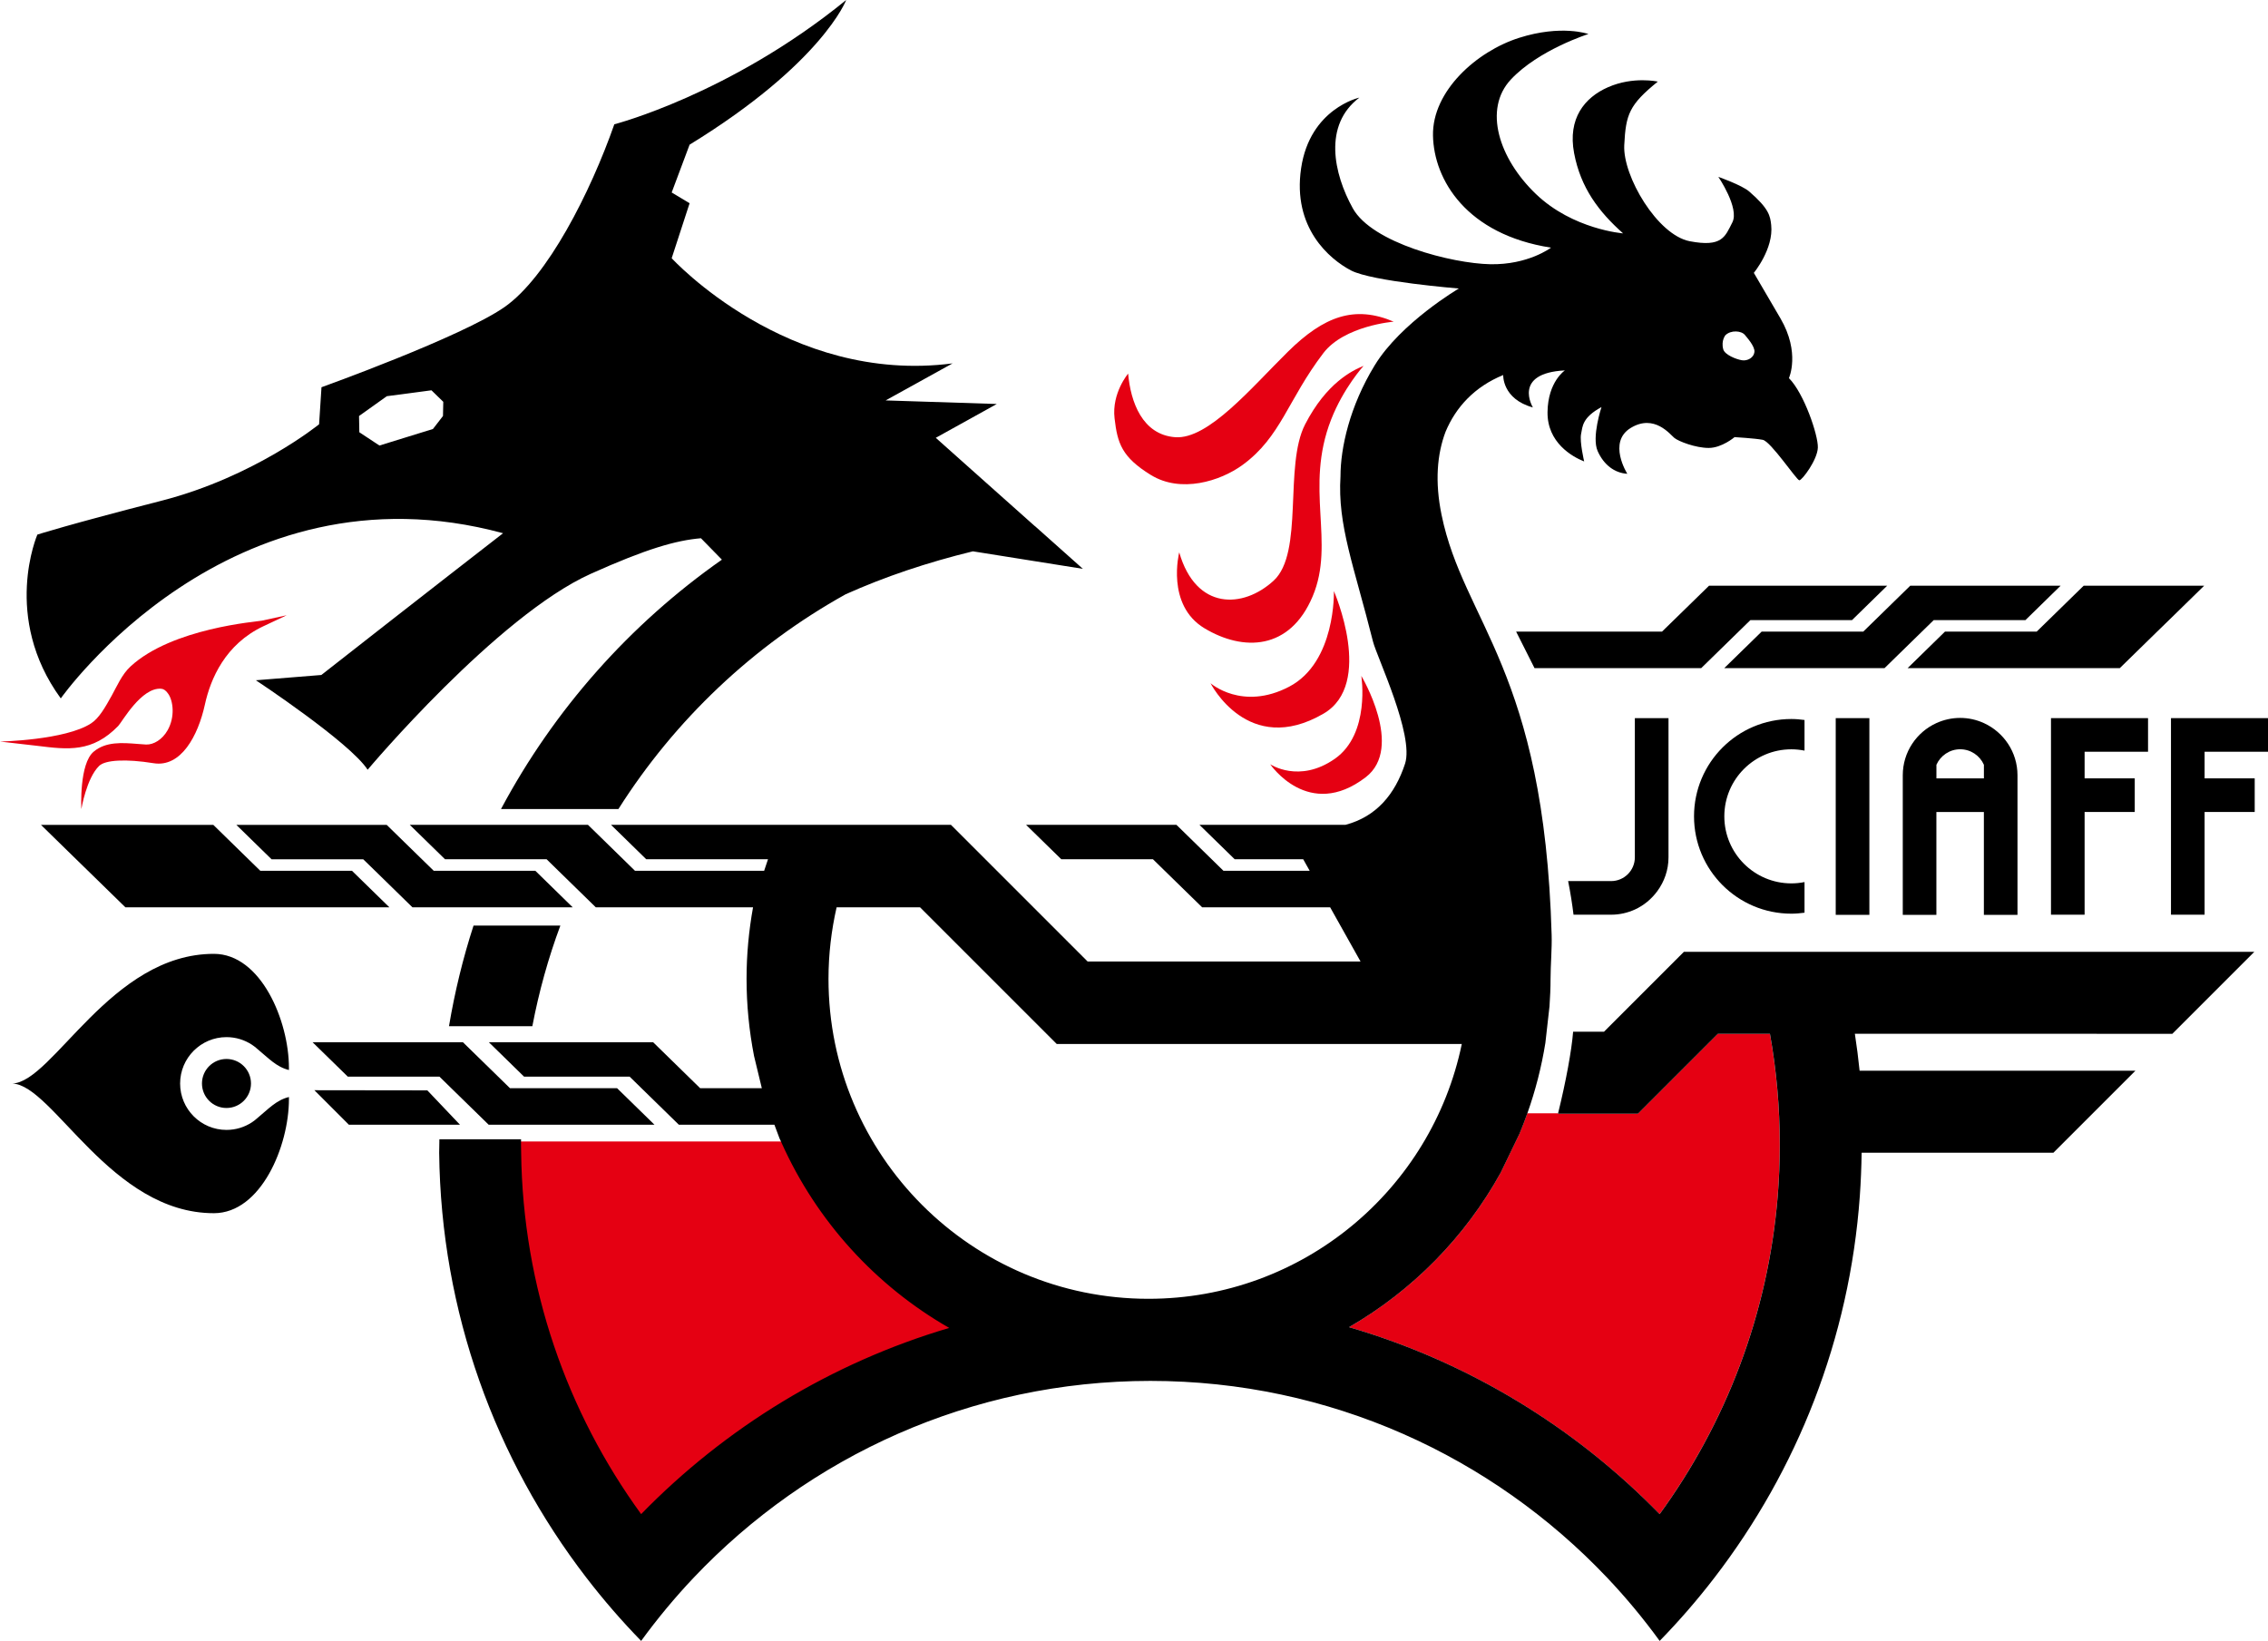
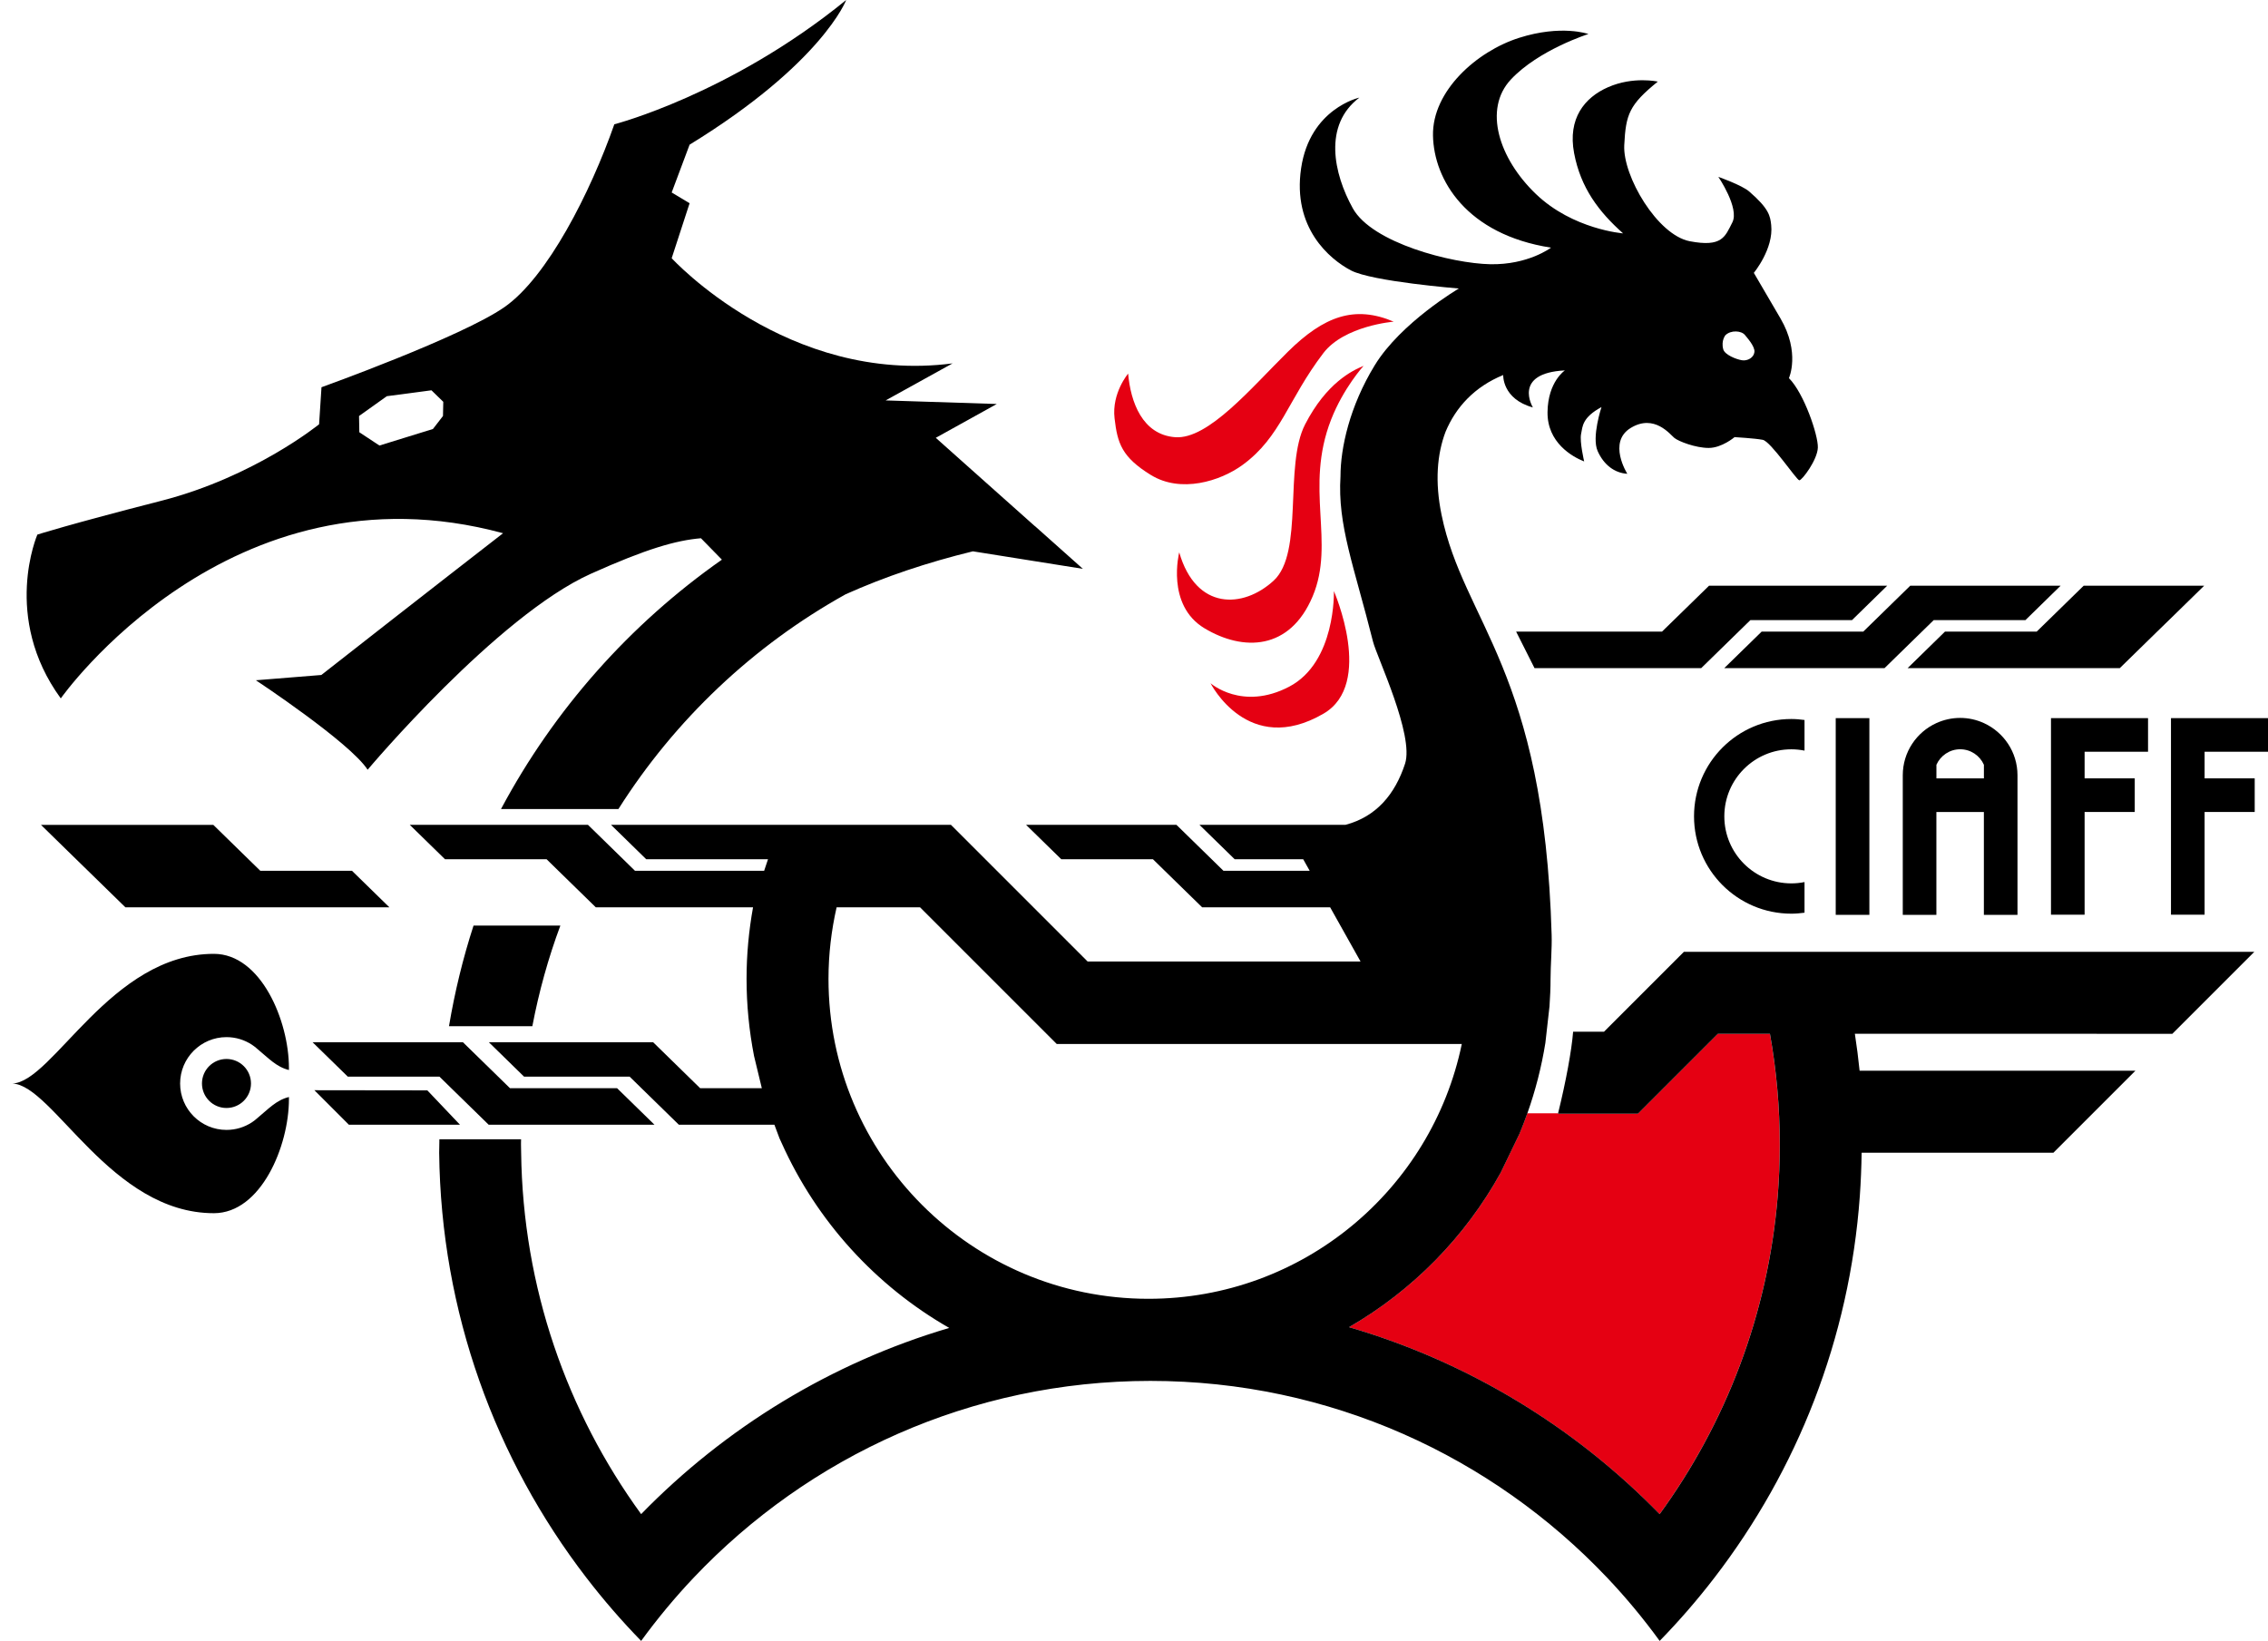
<svg xmlns="http://www.w3.org/2000/svg" id="_レイヤー_2" data-name="レイヤー 2" viewBox="0 0 622.78 450.62">
  <defs>
    <style>
      .cls-1 {
        fill: none;
      }

      .cls-2 {
        stroke: #e50012;
        stroke-miterlimit: 10;
      }

      .cls-2, .cls-3 {
        fill: #e50012;
      }
    </style>
  </defs>
  <g id="_レイヤー_2-2" data-name="レイヤー 2">
    <path d="M284.15,144.47l-1.53-1.36-19.03-16.96-1.88-1.68-4.75-4.24,16.75-9.29-30.52-.98,18.38-10.17c-45.29,5.91-77.13-28.88-77.13-28.88l4.92-15.1-4.92-2.95,4.92-13.13C225.79,17.39,232.36,0,232.36,0c-31.84,25.93-63.67,34.13-63.67,34.13-6.56,18.71-18.38,42.01-30.19,50.22-11.82,8.21-50.22,21.99-50.22,21.99l-.66,10.17s-17.72,14.44-43.32,21.01c-25.6,6.56-34.04,9.29-34.04,9.29,0,0-9.83,22.68,6.43,44.98,0,0,46.23-65.77,121.45-45.36,0,0-22.19,17.2-49.9,38.93l-17.97,1.45s25.82,17.06,30.68,24.57c0,0,35.53-42.26,61.35-53.84,15.23-6.83,23.28-9.14,30.18-9.73l5.75,5.88c-25.23,17.68-46.08,41.16-60.66,68.49h32.24c15.51-24.49,36.98-44.85,62.39-58.98,10.77-4.83,22.4-8.74,34.95-11.8l30.2,4.81-13.19-11.76ZM121.64,114.24l-2.76,3.57-14.69,4.54-5.52-3.65-.08-4.46,7.63-5.44,12.25-1.62,3.25,3.16-.08,3.89Z" />
    <g>
      <polygon points="483.74 173.45 505.31 173.45 511.64 173.45 514.88 170.29 524.55 160.84 540.67 160.84 547 160.84 565.84 160.84 556.17 170.29 537.33 170.29 530.99 170.29 527.75 173.45 517.48 183.48 501.37 183.48 495.04 183.48 473.47 183.48 483.74 173.45" />
      <polygon points="421.37 183.48 439.78 183.48 446.11 183.48 467.14 183.48 477.41 173.45 480.65 170.29 486.98 170.29 508.55 170.29 518.22 160.84 496.66 160.84 490.33 160.84 469.3 160.84 459.62 170.29 456.38 173.45 450.05 173.45 416.32 173.45 421.37 183.48" />
      <polygon points="534.08 173.45 552.92 173.45 559.26 173.45 562.5 170.29 572.17 160.84 605.26 160.84 595.59 170.29 592.34 173.45 582.08 183.48 548.99 183.48 542.66 183.48 523.82 183.48 534.08 173.45" />
    </g>
-     <path class="cls-3" d="M72.36,171.96l6.36-3-6.87,1.49c-1.27.27-24.57,2.03-35.99,12.55-2.41,2.22-3.74,5.44-5.18,8.02-1.87,3.37-3.51,6.22-5.66,7.62-7.06,4.63-25.02,5-25.02,5,0,0,9.3,1.06,10.26,1.18,8.42,1.04,15.07,1.87,22.2-5.46,1.06-1.09,6.36-10.7,11.84-10.22.67.06,1.3.51,1.91,1.41,1.35,1.96,1.89,6.29-.17,9.96-1.45,2.58-3.85,4.03-5.93,3.95-.73-.03-1.47-.1-2.22-.16-4.34-.35-8.83-.7-12.19,2.14-3.93,3.32-3.39,15.24-3.36,15.75,0,0,1.4-8.51,4.91-11.89,1.67-1.6,7.32-1.94,14.92-.71,7.53,1.22,12.21-7.52,14.09-16.1,1.55-7.1,5.6-16.59,16.09-21.53Z" />
    <path d="M123.3,281.81h22.88c1.81-9.5,4.38-18.74,7.69-27.63h-23.84c-2.9,8.94-5.15,18.17-6.74,27.63Z" />
    <g>
      <polygon points="622.78 206.44 622.78 197.21 605.37 197.21 598.3 197.21 596.14 197.21 596.14 251.19 605.37 251.19 605.37 222.98 619.13 222.98 619.13 213.75 605.37 213.75 605.37 206.44 622.78 206.44" />
      <polygon points="565.35 197.21 563.19 197.21 563.19 251.19 572.42 251.19 572.42 222.98 586.19 222.98 586.19 213.75 572.42 213.75 572.42 206.44 589.84 206.44 589.84 197.21 572.42 197.21 565.35 197.21" />
      <path d="M465.17,224.18c0,14.76,11.97,26.73,26.73,26.73,1.23,0,2.42-.11,3.61-.27v-8.41c-1.17.23-2.37.36-3.61.36-10.17,0-18.41-8.24-18.41-18.41s8.24-18.41,18.41-18.41c1.24,0,2.44.13,3.61.36v-8.41c-1.18-.16-2.38-.27-3.61-.27-14.76,0-26.73,11.97-26.73,26.73Z" />
      <polygon points="504.08 200.41 504.08 210.41 504.08 237.95 504.08 247.95 504.08 251.23 513.32 251.23 513.32 240.13 513.32 208.23 513.32 197.21 504.08 197.21 504.08 200.41" />
      <path d="M544.76,198.57c-1.99-.91-4.19-1.42-6.52-1.42s-4.53.52-6.52,1.42c-5.44,2.48-9.23,7.95-9.23,14.33v38.34h9.23v-28.26h13.04v28.26h9.23v-38.34c0-6.37-3.79-11.84-9.23-14.33ZM538.25,205.76c2.91,0,5.41,1.75,6.52,4.26v3.73h-13.04v-3.73c1.11-2.5,3.61-4.26,6.52-4.26Z" />
-       <path d="M448.92,197.21v38.23c0,3.6-2.92,6.52-6.52,6.52h-11.8c.64,3.23,1.13,6.35,1.48,9.23h10.33c2.33,0,4.53-.52,6.52-1.42,2.47-1.13,4.57-2.89,6.16-5.05,1.91-2.6,3.07-5.79,3.07-9.27v-38.23h-9.23Z" />
    </g>
-     <polygon points="93.41 235.97 99.74 235.97 102.99 239.13 113.25 249.16 129.37 249.16 135.7 249.16 157.26 249.16 147 239.13 125.43 239.13 119.1 239.13 115.86 235.97 106.18 226.52 90.07 226.52 83.74 226.52 64.9 226.52 74.57 235.97 93.41 235.97" />
    <polygon points="88.08 249.16 106.92 249.16 96.65 239.13 77.81 239.13 71.48 239.13 68.24 235.97 58.57 226.52 11.25 226.52 20.92 235.97 24.16 239.13 34.43 249.16 81.75 249.16 88.08 249.16" />
    <g>
      <path d="M79.34,301.83v-.57c-3.46.83-5.68,3.32-8.63,5.75-.48.44-1,.84-1.54,1.2-.08.06-.15.12-.23.17.08-.06.15-.11.23-.17-2,1.31-4.39,2.08-6.97,2.08-7.04,0-12.74-5.71-12.74-12.74s5.71-12.74,12.74-12.74c2.57,0,4.96.77,6.97,2.08-.08-.06-.15-.11-.23-.17.08.06.15.11.23.17.55.36,1.06.76,1.54,1.2,2.96,2.43,5.18,4.92,8.63,5.75v-.58c0-12.87-7.66-31.3-20.59-31.32-28.32-.03-44.19,35.18-55.34,35.61,11.15.43,27.03,35.64,55.34,35.61,12.93-.02,20.59-18.45,20.59-31.32Z" />
      <circle cx="62.19" cy="297.54" r="6.73" />
    </g>
    <path class="cls-3" d="M374.41,100.48c-3.17,1.31-10.16,4.69-16.03,16.05-5.87,11.36-.27,35.23-8.65,42.93-8.38,7.7-21.32,8.2-25.92-7.77,0,0-3.72,14.45,6.94,20.85,10.66,6.4,23.47,6.07,29.71-8.8,6.25-14.88-2.31-29.64,5.05-48.5,3.4-8.71,8.9-14.75,8.9-14.75Z" />
    <path class="cls-3" d="M332.42,187.63s8.7,7.68,21.57.95c12.88-6.73,12.29-26.26,12.29-26.26,0,0,11.17,25.51-2.85,33.66-20.76,12.07-31.02-8.36-31.02-8.36Z" />
-     <path class="cls-3" d="M348.79,209.87s7.92,5.37,17.74-1.49,7.28-22.77,7.28-22.77c0,0,11.82,19.68,1.22,27.82-15.7,12.06-26.24-3.56-26.24-3.56Z" />
    <polygon points="86.33 299.39 95.8 308.87 126.31 308.87 117.34 299.43 86.33 299.39" />
    <path class="cls-1" d="M479.35,91.88c-1.9,0-3.44,1.54-3.44,3.44s1.54,3.43,3.44,3.43,3.43-1.54,3.43-3.43-1.54-3.44-3.43-3.44Z" />
    <polygon points="146.37 298.84 140.04 298.84 136.8 295.67 127.12 286.22 111.01 286.22 104.68 286.22 85.84 286.22 95.51 295.67 114.35 295.67 120.68 295.67 123.92 298.84 134.19 308.87 150.31 308.87 156.64 308.87 179.72 308.87 169.45 298.84 146.37 298.84" />
    <path class="cls-1" d="M478.34,98.94c1.55.24,3.26-.73,3.43-2.28s-2.1-4.01-2.61-4.65c-.98-1.22-3.83-1.39-5.3,0,0,0-1.31,1.47-.65,3.92.4,1.52,3.59,2.77,5.14,3.02Z" />
    <path class="cls-3" d="M412.05,322.07c-9.74,17.64-24.18,32.33-41.62,42.39,32.8,9.56,62.05,27.5,85.29,51.34,18.13-24.93,29.78-54.87,32.42-87.31.38-4.66.57-9.37.57-14.12,0-10.39-.93-20.57-2.7-30.46h-14.32l-.76.76-2.13,2.13-19.04,19.04h-21.96s.02-.07.03-.11h-8.44c-.67,1.9-1.38,3.77-2.16,5.62l-5.19,10.73Z" />
-     <path class="cls-2" d="M143.1,316.57c.47,37.03,12.61,71.28,32.95,99.24,23.07-23.68,52.09-41.53,84.6-51.13-20.21-11.57-36.39-29.34-45.99-50.72h-71.6c0,.14,0,.28,0,.42,0,.74.04,1.46.04,2.2Z" />
    <path d="M575.72,283.91h20.78l22.52-22.52h-156.64l-14.9,14.9-2.13,2.13-4.9,4.9h-8.48c-.42,5.21-1.95,13.55-4.13,22.41,0,.04-.02.07-.03.11h21.96l19.04-19.04,2.13-2.13.76-.76h14.32c1.77,9.89,2.7,20.07,2.7,30.46,0,4.76-.19,9.47-.57,14.12-2.64,32.45-14.28,62.38-32.42,87.31-23.23-23.84-52.49-41.78-85.29-51.34,17.44-10.06,31.87-24.75,41.62-42.39l5.19-10.73c.77-1.85,1.48-3.72,2.16-5.62,2.2-6.21,3.87-12.67,4.94-19.33l1.13-10.03c.17-2.5.29-5.02.29-7.57,0-3.81.41-8.27.3-11.99-2.06-72.95-24.17-85.84-30.23-115.42-1.88-9.15-1.21-16.71,1.1-22.81,2.83-6.78,7.98-12.37,15.83-15.58,0,0-.32,6.57,8.15,8.9,0,0-5.72-9.43,8.79-10.17,0,0-4.66,3.07-4.77,11.44-.11,8.37,6.78,12.28,10.06,13.56,0,0-1.27-5.4-.85-7.52.42-2.12.32-4.55,5.61-7.41,0,0-2.75,8.26-1.06,12.07,1.69,3.81,4.66,6.04,8.15,6.25,0,0-5.51-8.68.95-12.6,6.46-3.92,10.8,1.8,11.97,2.75,1.16.95,5.82,2.75,9.43,2.75s7.1-2.97,7.1-2.97c0,0,5.51.32,7.73.74s9.32,11.12,10.06,11.12,4.98-5.61,5.08-9c.11-3.39-3.81-14.93-7.94-19.06,0,0,3.18-6.99-2.33-16.41-5.51-9.43-7.31-12.5-7.31-12.5,0,0,5.47-6.59,4.77-13.13-.27-2.48-.58-4.49-6.04-9.21-2.02-1.75-8.47-4.02-8.47-4.02,0,0,5.85,8.59,3.84,12.51-2.01,3.92-2.78,6.87-11.68,5.17-8.9-1.69-18.43-17.9-18-26.37.42-8.47,1.34-11.08,9.21-17.47,0,0-6.72-1.51-13.66,1.54-6.44,2.82-11.12,8.58-9.32,18.11,1.8,9.53,6.78,16.1,13.45,22.03,0,0-13.77-1.06-23.93-10.8-10.17-9.74-14.51-23.31-6.88-31.46,7.62-8.15,21.29-12.49,21.29-12.49,0,0-7.41-2.65-19.06,1.06-11.65,3.71-23.83,14.61-23.62,26.79.21,12.18,9.21,27.22,32.41,30.82,0,0-6.25,4.77-16.73,4.55-10.48-.21-32.41-5.82-37.7-15.36-5.29-9.53-8.15-22.87,1.8-30.39,0,0-13.56,2.97-15.99,19.38-2.44,16.41,7.84,24.99,13.66,28.06,5.82,3.07,29.65,4.98,29.65,4.98,0,0-15.89,9.32-23.09,21.07-6.92,11.3-9.41,22.76-9.41,30.5-.85,13.45,3.73,24.68,8.93,45.4,1.04,4.15,11.37,25.73,8.79,33.55-2.76,8.39-7.87,14.51-16.34,16.76h-40.11l9.67,9.45h18.82l1.78,3.17h-23.68l-3.24-3.17-9.67-9.45h-41.29l9.67,9.45h25.17l3.24,3.17,10.27,10.03h35.15l8.35,14.89h-74.94l-37.54-37.54h-93.34l9.67,9.45h33.44l-1.06,3.17h-35.47l-3.24-3.17-9.67-9.45h-48.93l9.67,9.45h27.9l3.24,3.17,10.27,10.03h43.18c-1.15,6.38-1.78,12.93-1.78,19.64,0,7.24.72,14.32,2.05,21.17l2.14,8.86h-16.94l-3.24-3.17-9.67-9.45h-45.11l9.67,9.45h28.99l3.24,3.17,10.27,10.03h26.24l1.41,3.76c.19.45.41.88.61,1.33,9.6,21.38,25.78,39.16,45.99,50.72-32.52,9.61-61.53,27.46-84.6,51.13-20.33-27.95-32.48-62.21-32.95-99.24,0-.73-.04-1.46-.04-2.2,0-.14,0-.28,0-.42,0-.36.01-.71.02-1.07h-22.43l-.06,3.69c.49,43.83,15.46,84.24,40.38,116.65,4.69,6.1,9.72,11.91,15.08,17.41,4.45-6.11,9.28-11.93,14.47-17.41,31.52-33.23,76.06-53.99,125.37-53.99s93.85,20.76,125.37,53.99c5.19,5.47,10.02,11.29,14.47,17.41,5.36-5.5,10.4-11.31,15.08-17.41,22.64-29.44,37.06-65.5,39.88-104.72.28-3.95.44-7.92.5-11.93h52.66l16.93-16.93,5.59-5.59h-75.74c-.35-3.41-.78-6.79-1.3-10.14h66.4ZM473.85,92c1.47-1.39,4.32-1.22,5.3,0,.51.64,2.77,3.1,2.61,4.65s-1.88,2.53-3.43,2.28c-1.55-.24-4.74-1.5-5.14-3.02-.65-2.45.65-3.92.65-3.92ZM315.37,356.67c-48.53,0-87.87-39.34-87.87-87.87,0-6.76.79-13.32,2.23-19.64h22.91l37.54,37.54h111.22c-8.27,39.94-43.64,69.97-86.04,69.97Z" />
    <path class="cls-3" d="M316.05,130.45c8.15,5.03,18.98,1.75,25.19-2.8,10.52-7.7,12.36-17.84,22.13-30.66,5.76-7.56,19.33-8.66,19.33-8.66-10.66-4.53-19.06-1.6-29.06,8.27-10,9.86-21.86,24.13-30.93,23.46-9.06-.67-12.26-9.73-12.93-17.46,0,0-4.53,5.33-3.73,12.26.8,6.93,2,10.66,10,15.6Z" />
  </g>
</svg>